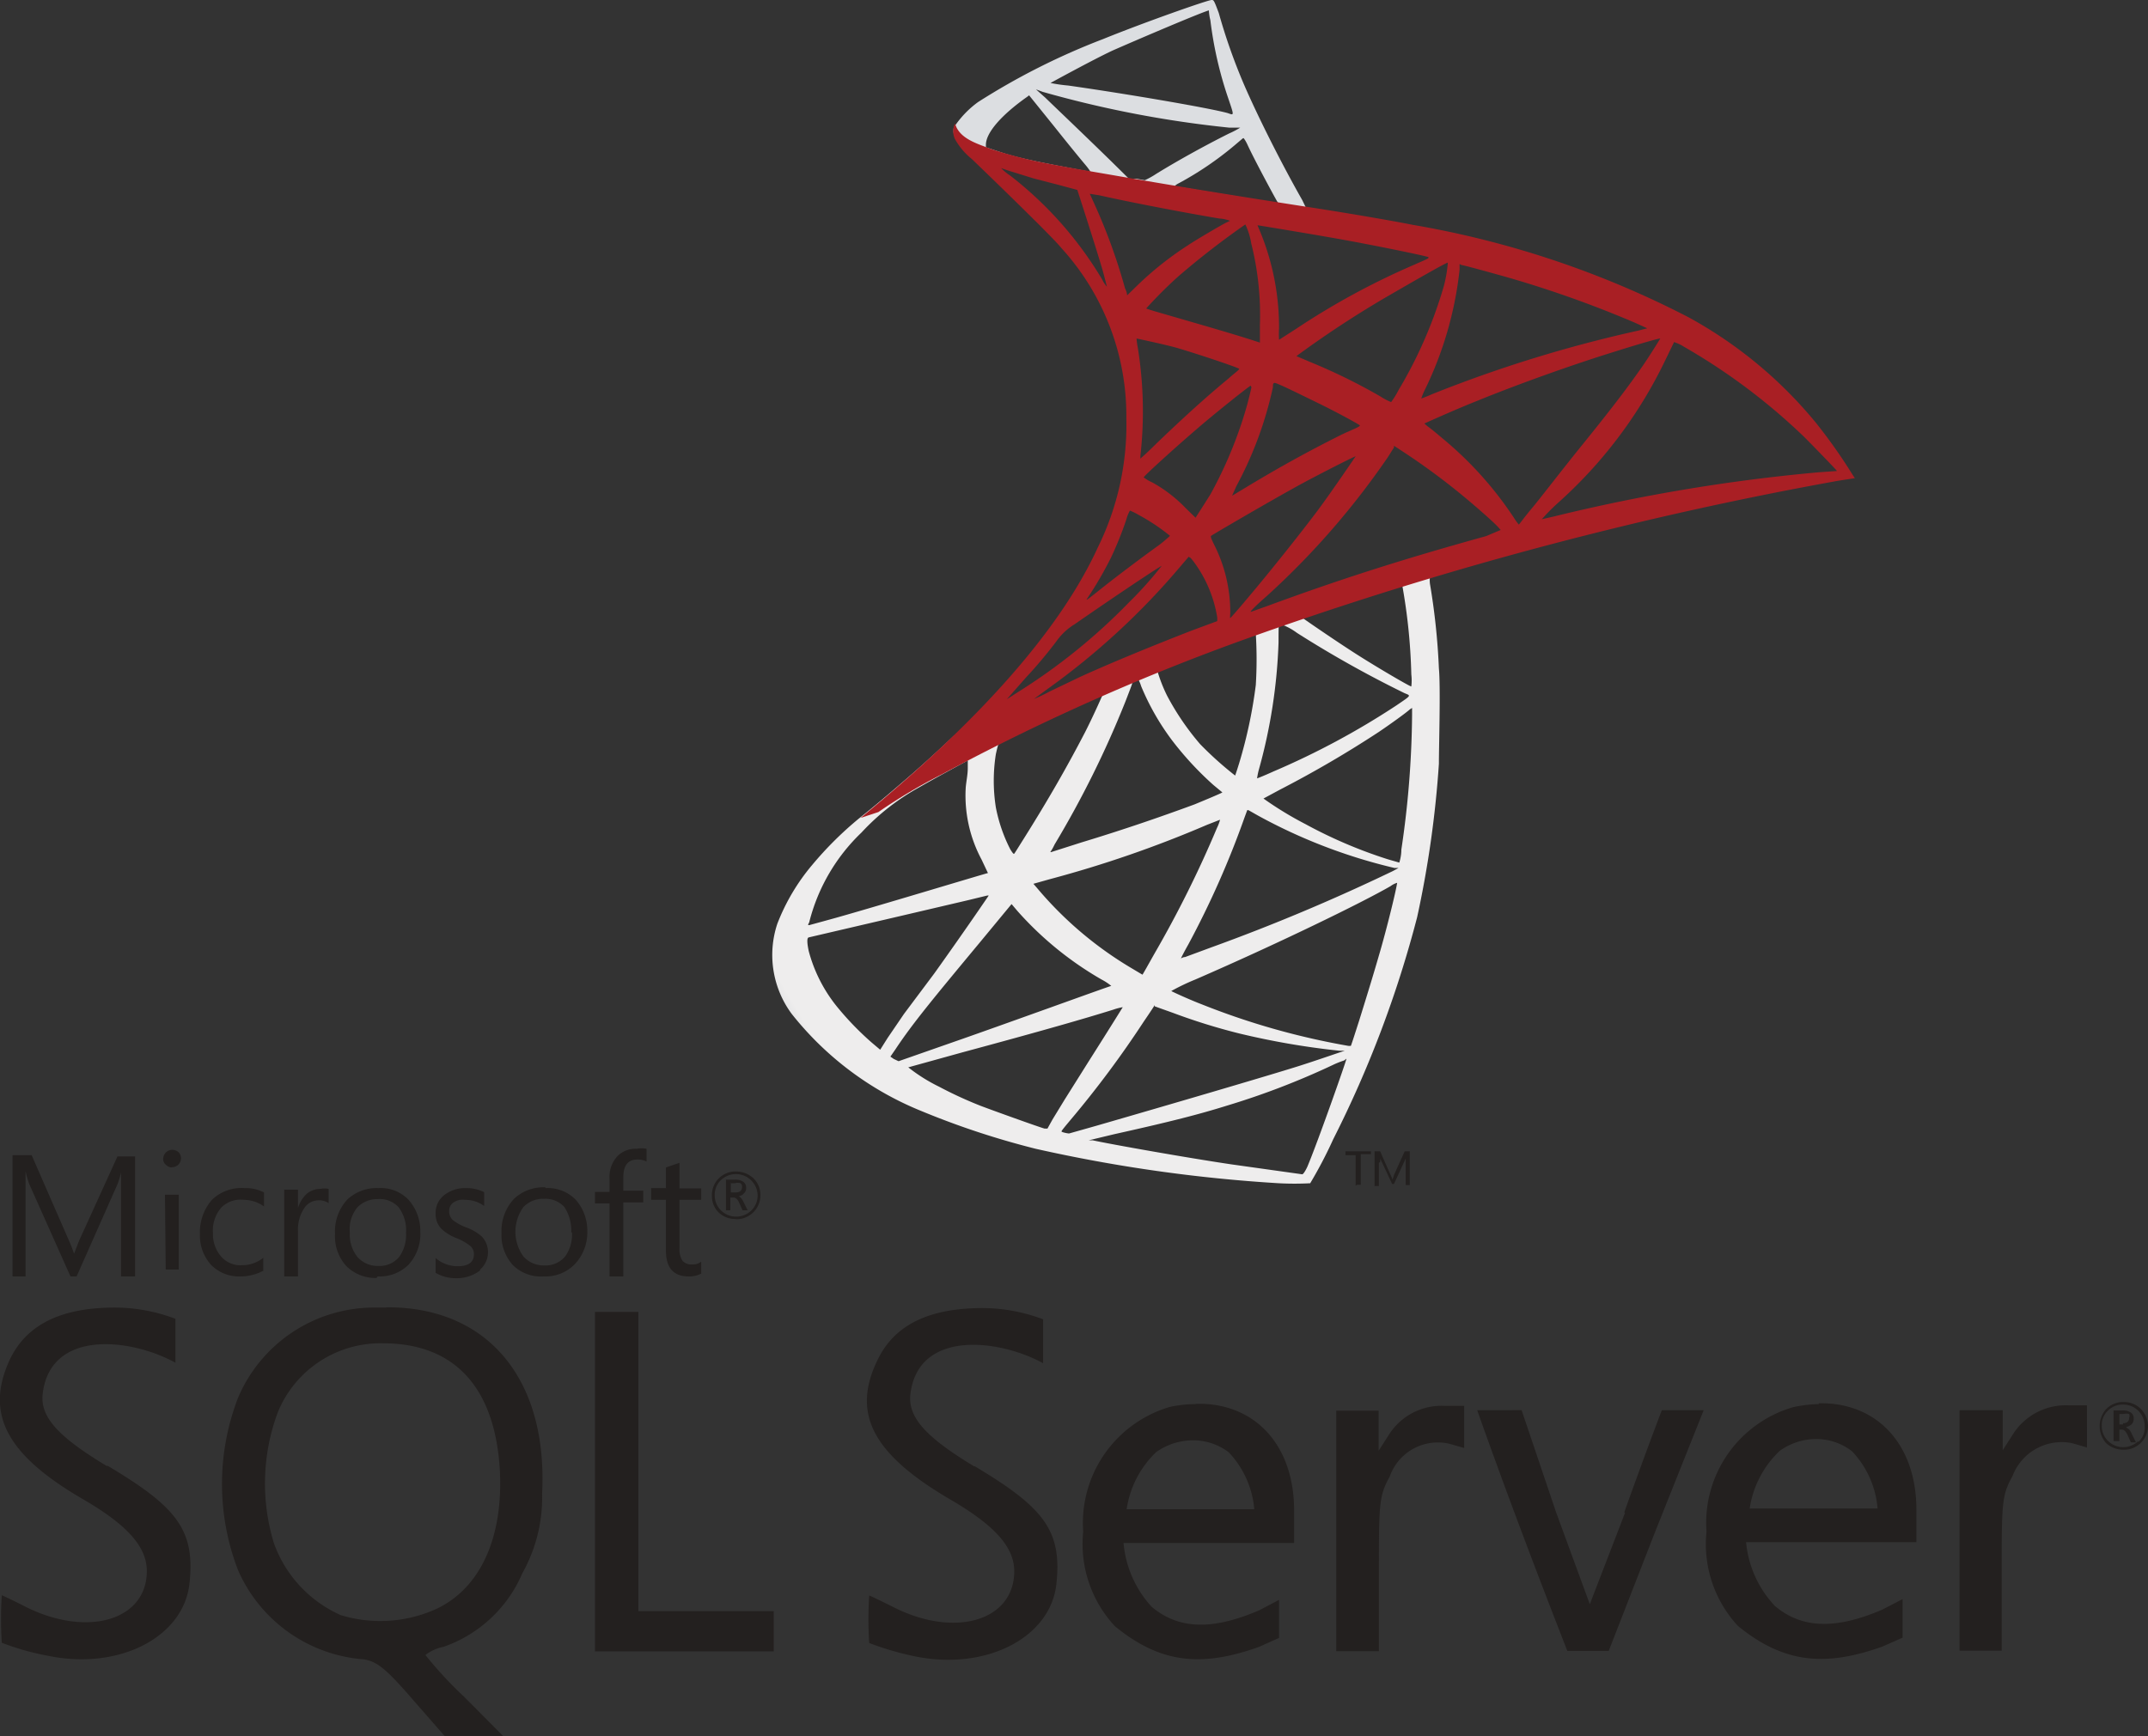
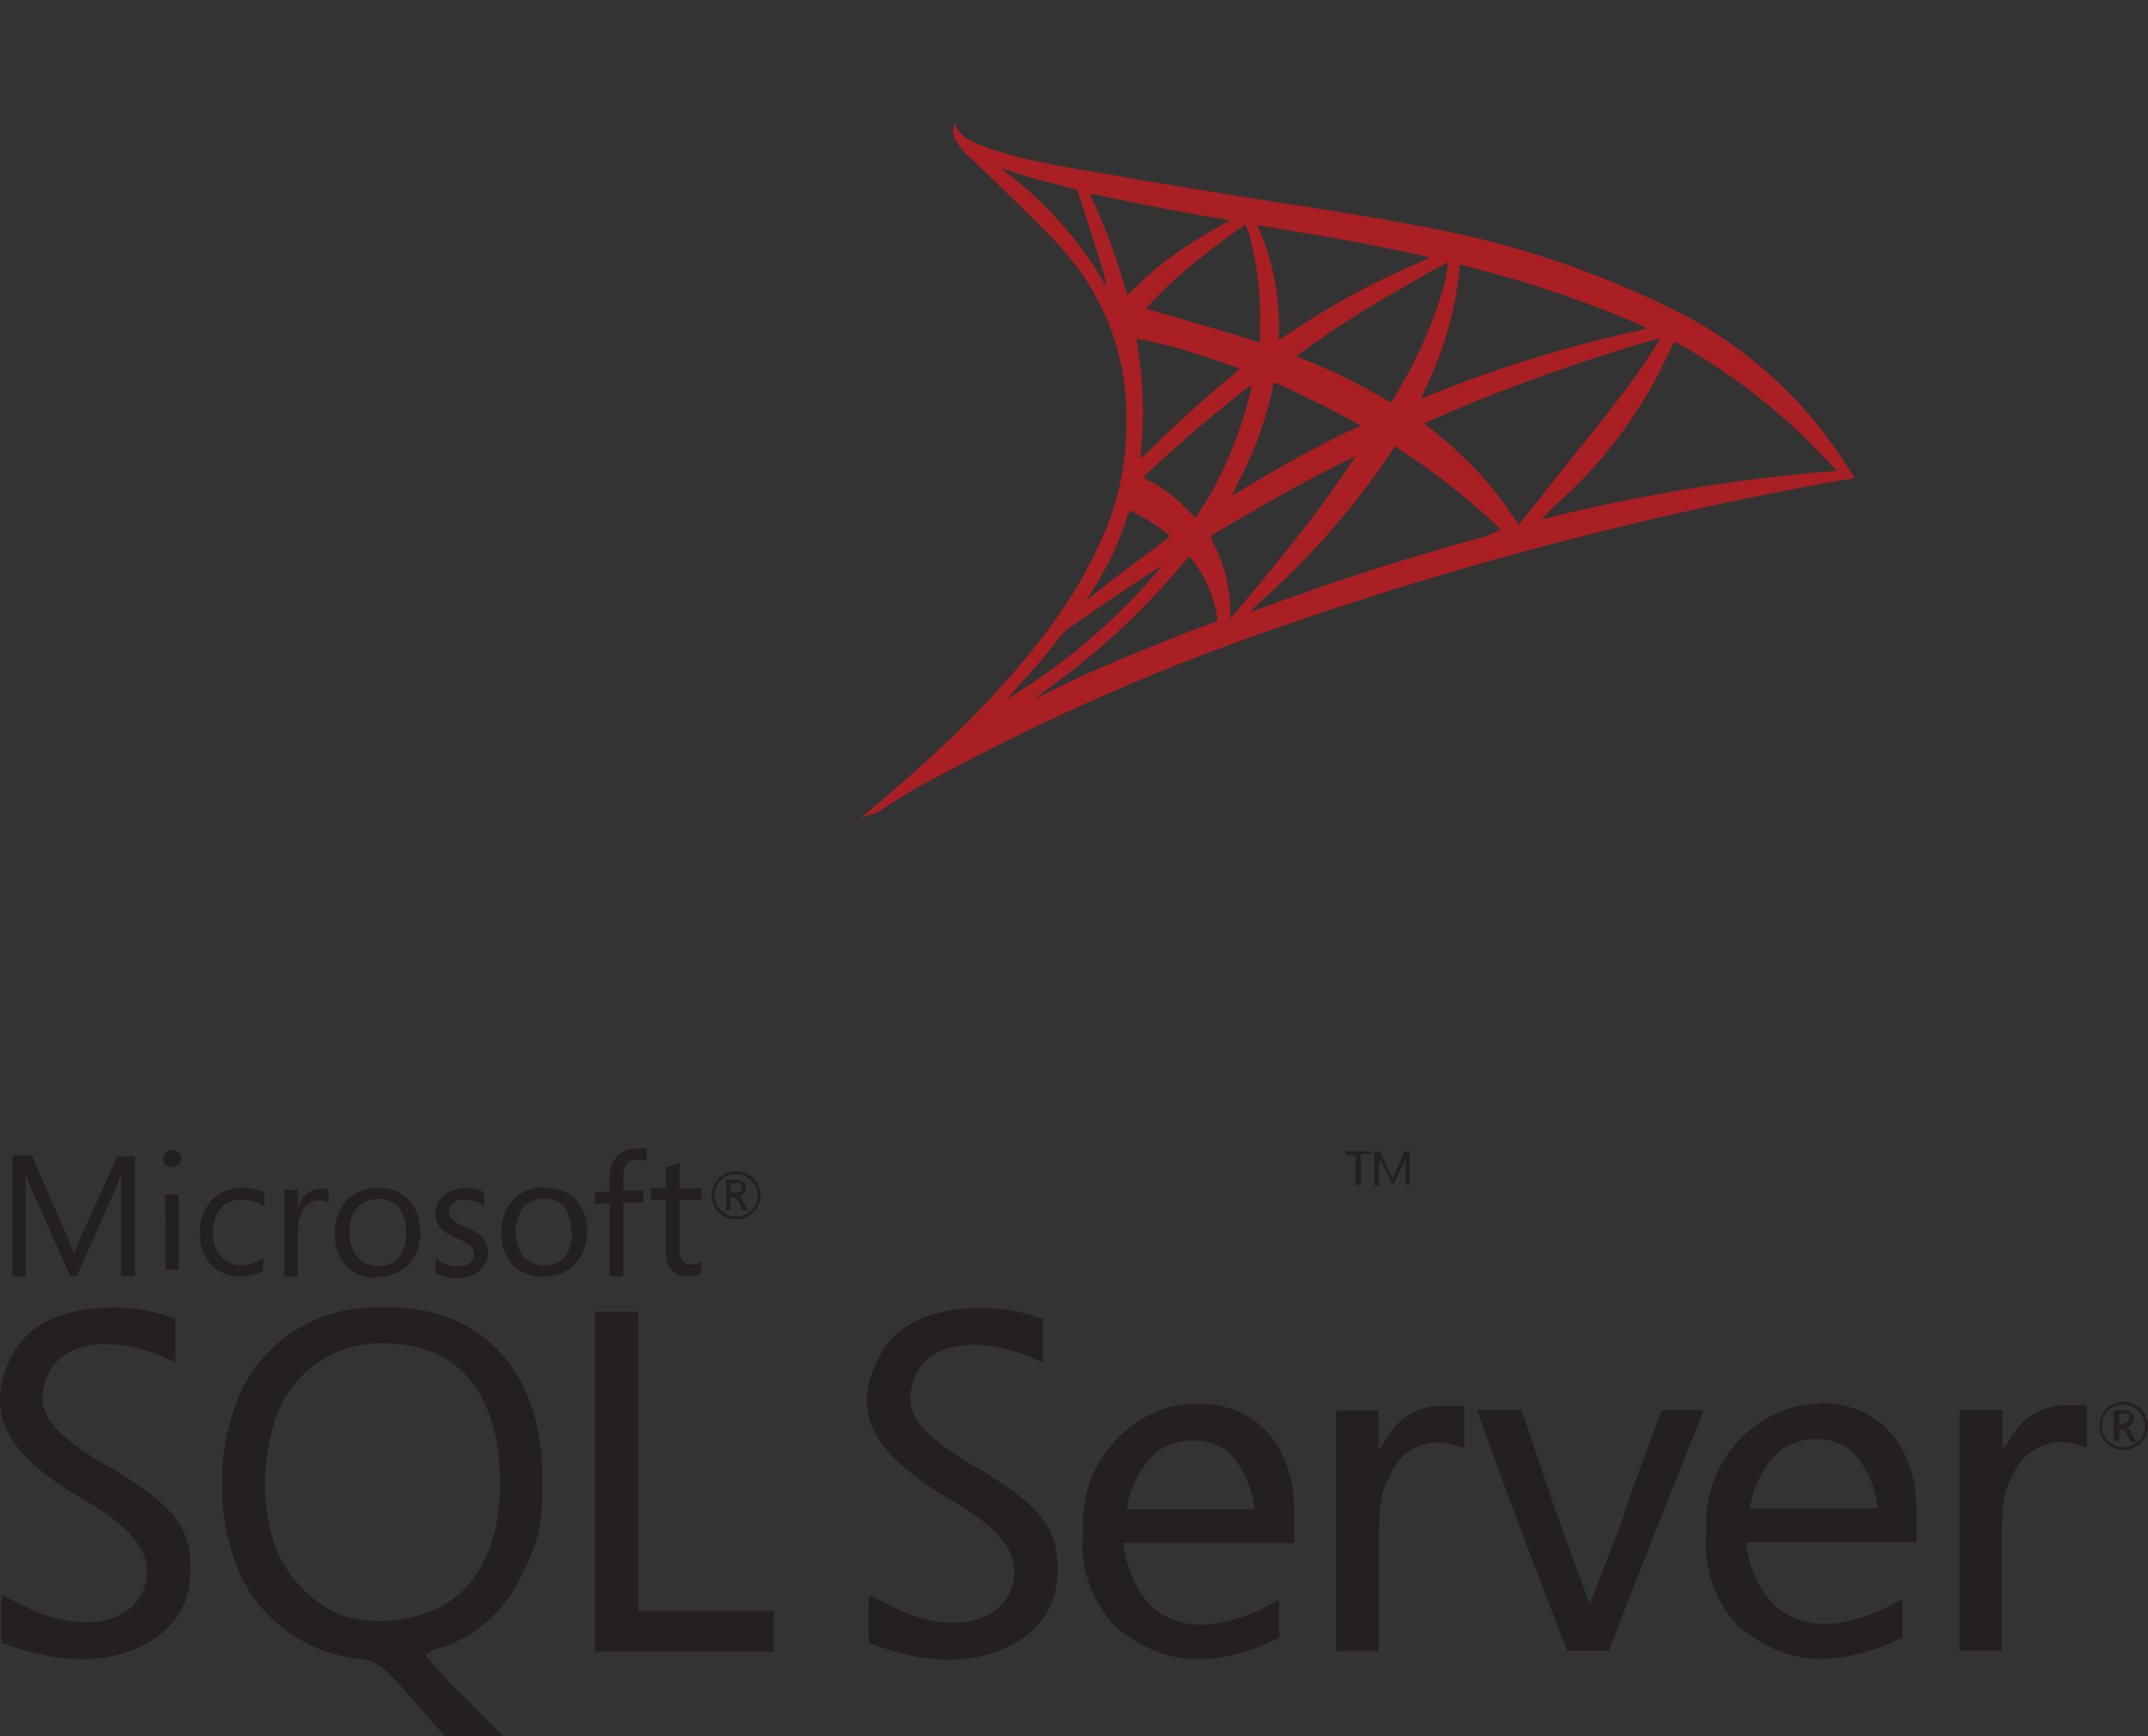
<svg xmlns="http://www.w3.org/2000/svg" viewBox="0 0 84.12 68.01">
  <rect x="0" y="0" width="84.12" height="68.01" fill="#333333" stroke="none" />
  <defs>
    <style>.cls-1{fill:url(#linear-gradient);}.cls-2{fill:url(#linear-gradient-2);}.cls-3{fill:url(#radial-gradient);}.cls-4{fill:#23201f;}</style>
    <linearGradient id="linear-gradient" x1="-4720.15" y1="4451.58" x2="-4691.86" y2="4434.86" gradientTransform="translate(597.72 -486.77) scale(0.12)" gradientUnits="userSpaceOnUse">
      <stop offset="0" stop-color="#909ca9" />
      <stop offset="1" stop-color="#eeeded" />
    </linearGradient>
    <linearGradient id="linear-gradient-2" x1="-4719.52" y1="4136.53" x2="-4696.75" y2="4136.53" gradientTransform="translate(597.72 -486.77) scale(0.12)" gradientUnits="userSpaceOnUse">
      <stop offset="0" stop-color="#949fab" />
      <stop offset="1" stop-color="#dcdee1" />
    </linearGradient>
    <radialGradient id="radial-gradient" cx="-12845.7" cy="-14712.32" r="30.22" gradientTransform="matrix(-0.11, -0.02, 0.03, -0.23, -904.09, -3558.29)" gradientUnits="userSpaceOnUse">
      <stop offset="0" stop-color="#ef392d" />
      <stop offset="1" stop-color="#a91f24" />
    </radialGradient>
  </defs>
  <g id="Layer_2" data-name="Layer 2">
    <g id="Layer_1-2" data-name="Layer 1">
-       <path class="cls-1" d="M57,21.65l-9.29,3-8.08,3.56-2.26.6c-.58.55-1.18,1.1-1.84,1.67s-1.38,1.18-1.89,1.58a13.84,13.84,0,0,0-1.84,1.83,8.08,8.08,0,0,0-1.36,2.3A3.88,3.88,0,0,0,31,39.71a12.42,12.42,0,0,0,5.08,3.81A32,32,0,0,0,40.56,45a59.64,59.64,0,0,0,9.52,1.35,11.54,11.54,0,0,0,1.23,0,17.12,17.12,0,0,0,.9-1.72,43.27,43.27,0,0,0,3.29-8.71,40.83,40.83,0,0,0,.85-6c0-.68.07-3,0-3.74A26.47,26.47,0,0,0,56,22.87a1.21,1.21,0,0,1,0-.29s.12,0,1.26-.38L57,21.65ZM54.91,22.9a22.65,22.65,0,0,1,.36,3.52,2,2,0,0,1,0,.47c-.06,0-1.19-.66-2-1.17s-2-1.33-2.24-1.5-.07,0,.51-.25C52.51,23.64,54.83,22.9,54.91,22.9Zm-4.73,1.56a2.41,2.41,0,0,1,.61.33A43,43,0,0,0,55,27.15c.26.11.29.07-.31.48a30.48,30.48,0,0,1-4.82,2.59c-.35.16-.63.27-.64.27a2.68,2.68,0,0,1,.08-.38,21.1,21.1,0,0,0,.76-4.94c0-.7,0-.7.07-.72s0,0,0,0Zm-1,.37a16.52,16.52,0,0,1,0,2,18.62,18.62,0,0,1-.65,3.06c-.08.26-.15.47-.16.49A13.66,13.66,0,0,1,47,29.15a10.25,10.25,0,0,1-1.29-1.89,5.87,5.87,0,0,1-.39-1c.11-.08,3.81-1.51,3.84-1.48Zm-4.59,1.8h0a1.68,1.68,0,0,1,.1.25A9.69,9.69,0,0,0,45.9,29a12.52,12.52,0,0,0,1.62,1.75l.35.29s.05,0-1.09.47C45.45,32,44,32.5,42.35,33l-1.19.38c-.06,0,0,0,.14-.3a38.82,38.82,0,0,0,2.77-5.59c.12-.31.24-.62.26-.69a.28.28,0,0,1,.16-.18l.12,0Zm-1.41.59s-.33.76-.68,1.45c-.69,1.33-1.43,2.63-2.43,4.22-.17.27-.33.53-.35.55s-.05,0-.16-.18A6.13,6.13,0,0,1,39,31.63a6.68,6.68,0,0,1,0-2.09c.1-.44.09-.43.3-.53.9-.46,3.81-1.82,3.83-1.79Zm12.12.49V28a37.45,37.45,0,0,1-.42,5.28c0,.28-.08.5-.08.51l-.45-.13a18.34,18.34,0,0,1-3.23-1.38,13.56,13.56,0,0,1-1.64-1l.65-.35A42.77,42.77,0,0,0,54,28.67c.43-.29,1.07-.75,1.21-.88l.12-.08ZM37.9,29.79s0,.05,0,.3-.06.52-.08.76a5.31,5.31,0,0,0,.62,2.82l.25.53c-.05,0-4.7,1.41-6.16,1.81l-.84.23c-.05,0-.06,0,0-.11a7.33,7.33,0,0,1,2.05-3.52A9,9,0,0,1,36,30.84c.71-.41,1.81-1,1.9-1.05Zm11,1.95.37.21A21.18,21.18,0,0,0,54.61,34l.16,0-.22.12a76.27,76.27,0,0,1-7.14,3l-1,.37c-.09,0-.16.06-.16.05s.12-.25.29-.55a35.46,35.46,0,0,0,2.21-5c.05-.13.09-.25.1-.26Zm-1.12.37a1.77,1.77,0,0,1-.12.32,43.56,43.56,0,0,1-2.44,4.91c-.26.46-.47.84-.48.84l-.47-.28a14.46,14.46,0,0,1-3.67-3.13l-.13-.15.64-.18a44.81,44.81,0,0,0,6.16-2.13Zm6.94,2.42h0c0,.16-.35,1.61-.65,2.66-.25.87-.46,1.56-.84,2.78-.17.53-.32,1-.33,1l-.09,0a28.77,28.77,0,0,1-5.7-1.61c-.5-.19-1.2-.51-1.24-.54a8.6,8.6,0,0,1,.94-.45c3.2-1.39,6.51-3,7.65-3.66a.79.79,0,0,1,.26-.13Zm-16,.55s-.88,1.3-2.13,3.05L35.4,39.72l-.64.94-.29.46-.32-.27a11.63,11.63,0,0,1-1.3-1.33,5.84,5.84,0,0,1-1.18-2.27c-.07-.34-.07-.51,0-.53l3.73-.87,2.52-.59.74-.18Zm.9.34.22.26a13.17,13.17,0,0,0,3.3,2.69,2.17,2.17,0,0,1,.38.25c-.05,0-4.34,1.56-6.33,2.25l-2,.7L35,41.48l-.13-.09.2-.29c.66-1,1.49-2,3.3-4.18l1.24-1.5Zm5.6,4,.7.25a23.84,23.84,0,0,0,2.6.81,30.21,30.21,0,0,0,3.94.68c.16,0,.24,0,.21,0s-1.08.37-1.84.61c-1.21.38-4.89,1.46-7.9,2.33l-1.06.3c-.07,0-.3-.05-.3-.08s.17-.23.37-.47a39.57,39.57,0,0,0,2.85-3.83c.24-.35.43-.64.43-.65Zm-1.23,0s-.5.81-1.37,2.18l-.93,1.48-.47.77-.2.36-.11,0c-.25-.07-2-.7-2.5-.89a15.84,15.84,0,0,1-1.63-.75,6.63,6.63,0,0,1-1.21-.76l2.13-.59c3.08-.83,4.78-1.32,5.9-1.67a2.26,2.26,0,0,1,.39-.1Zm8.74,2.05h0c0,.07-1.11,3.23-1.53,4.23C51.06,46,51,46,51,46l-2.78-.39c-1.75-.26-4.68-.78-5.42-.94l-.17,0,1-.24c2.25-.5,3.33-.78,4.42-1.12a30.07,30.07,0,0,0,4.14-1.59,3.5,3.5,0,0,1,.45-.18Z" />
-       <path class="cls-2" d="M47.45,0C47.3,0,44.8.88,43.2,1.53A27,27,0,0,0,38.3,4a3.81,3.81,0,0,0-.95,1,.86.86,0,0,0,0,.24l.94.89,2.24.71,5.33,1,6.1,1L52,8.26h-.06l-.8-.13L51,7.84c-.83-1.46-1.74-3.28-2.27-4.5a22.65,22.65,0,0,1-1-2.83C47.54,0,47.53,0,47.45,0Zm-.11.36h0s0,.2.06.43a15,15,0,0,0,.68,3c.26.77.26.73,0,.64-.72-.2-3.93-.75-6.25-1.08a5.84,5.84,0,0,1-.69-.1s1.68-.92,2.43-1.27c1-.44,3.6-1.55,3.8-1.58ZM40.57,3.5l.27.1A42.51,42.51,0,0,0,48.14,5l.43,0a3.52,3.52,0,0,1-.44.23c-1,.5-2.09,1.11-2.85,1.58a3.07,3.07,0,0,1-.45.25L44.5,7l-.29,0-.7-.69c-1.23-1.2-2.2-2.12-2.57-2.48Zm-.28.22,1,1.24c.54.68,1.09,1.35,1.21,1.49a2.88,2.88,0,0,1,.21.28s-1.43-.26-2.18-.42S39.44,6.05,39,5.9l-.39-.13v-.1c0-.47.61-1.17,1.62-1.88l.09-.07ZM48.7,5.41s.06.06.15.25c.24.53,1,1.94,1.16,2.22.06.09.16.1-.83-.06C46.8,7.43,46,7.3,46,7.29a.6.6,0,0,1,.16-.11A12.85,12.85,0,0,0,48.34,5.7l.33-.28s0,0,0,0Z" />
      <path class="cls-3" d="M37.4,4.84a.7.7,0,0,0,0,.61,2.67,2.67,0,0,0,.66.78s3.12,3,3.5,3.48a9.76,9.76,0,0,1,2.55,6.67A10.86,10.86,0,0,1,43,21.43c-1.46,3.19-4.54,6.71-9.3,10.61l.7-.23a21.12,21.12,0,0,1,2.49-1.48,87.69,87.69,0,0,1,11.59-5.19A144.94,144.94,0,0,1,72,18.83l.64-.1-.1-.15a20.9,20.9,0,0,0-1.41-2,17,17,0,0,0-5-4.15A37,37,0,0,0,55.34,8.81c-.85-.17-2.72-.49-4.24-.72-3.21-.5-5.29-.84-7.58-1.24-.82-.14-2.05-.35-2.87-.52a17.92,17.92,0,0,1-1.86-.5c-.5-.2-1.23-.39-1.39-1Zm1.82,1.75.26.09,1,.31.93.24.78.21s.75,2.31,1,3.18c.09.33.16.61.16.61a1,1,0,0,1-.18-.27,14.56,14.56,0,0,0-3.62-4.09,2,2,0,0,1-.34-.28Zm3.45,1,.38.06c1.19.27,3.33.68,4.7.91a1.36,1.36,0,0,1,.42.09L48,8.73c-.23.12-1.17.67-1.48.88a12.81,12.81,0,0,0-2,1.59l-.38.37s0-.12-.08-.27A22.53,22.53,0,0,0,42.8,7.86c-.07-.16-.14-.3-.14-.32s0,0,0,0Zm6.08,1.16a2.73,2.73,0,0,1,.25.78,11.5,11.5,0,0,1,.34,3.21c0,.3,0,.57,0,.61l0,.07-.37-.12c-.75-.24-2-.6-3-.89-.59-.17-1.08-.31-1.08-.33a17.41,17.41,0,0,1,1.24-1.24,32.14,32.14,0,0,1,2.7-2.09Zm.48.07s2.91.47,4.22.73c1,.19,2.4.48,2.48.52s-.1.1-.57.31a29.15,29.15,0,0,0-4.6,2.5l-.67.43a3.59,3.59,0,0,1,0-.45A9.86,9.86,0,0,0,49.32,9C49.27,8.89,49.23,8.78,49.23,8.78Zm7.47,1.47a5.11,5.11,0,0,1-.16.93,17.41,17.41,0,0,1-1.77,4.06,3.33,3.33,0,0,1-.29.47,2.38,2.38,0,0,1-.42-.22,22.73,22.73,0,0,0-2.75-1.35l-.54-.23a40.2,40.2,0,0,1,3.41-2.25c1-.58,2.49-1.44,2.52-1.41Zm.53.09c.07,0,1.34.35,2,.54A42.93,42.93,0,0,1,64,12.63l.51.23-.35.09a51.86,51.86,0,0,0-8.1,2.5,4.13,4.13,0,0,1-.4.16,2.69,2.69,0,0,1,.15-.36,14.23,14.23,0,0,0,1.35-4.68c0-.13,0-.23,0-.23ZM44.51,13.26s1,.21,1.52.35c.8.23,2.5.8,2.5.84s-.19.17-.41.37c-.92.76-1.81,1.57-2.87,2.59-.31.31-.58.55-.59.55s0,0,0-.1a15.65,15.65,0,0,0-.1-4.23A2.79,2.79,0,0,1,44.51,13.26Zm20.51,0s-.45.74-.75,1.16c-.42.6-1,1.4-2.43,3.16-.74.92-1.57,2-1.84,2.32s-.51.65-.52.65a2.42,2.42,0,0,1-.2-.28,14.09,14.09,0,0,0-2.84-3.14c-.21-.18-.44-.37-.52-.42l-.14-.12s1.19-.54,2.1-.9c1.59-.65,3.75-1.42,5.37-1.92.85-.27,1.75-.53,1.77-.51Zm.54.14a1.63,1.63,0,0,1,.4.19,24,24,0,0,1,4.7,3.53c.37.37,1.29,1.32,1.28,1.33l-.71.05a69.5,69.5,0,0,0-10.37,1.73l-.48.11a7.91,7.91,0,0,1,.6-.61,17.84,17.84,0,0,0,4.26-5.67l.32-.66ZM49.92,15c.1,0,1,.45,1.7.79s1.58.82,1.63.87-.33.18-.74.38c-1.32.66-2.45,1.29-3.63,2l-.63.38s0,0,.17-.38a14.68,14.68,0,0,0,1.43-3.87c0-.1,0-.17.07-.17Zm-.91.17a13.57,13.57,0,0,1-.37,1.35,16.62,16.62,0,0,1-1.24,2.85L47,20l-.18.28-.39-.38a5.5,5.5,0,0,0-1.3-1,1.62,1.62,0,0,1-.34-.2c0-.05,1.2-1.14,2.12-1.93.66-.57,2.05-1.68,2.07-1.66Zm5.58,2.29.35.23a26.52,26.52,0,0,1,2.42,1.79c.4.33,1.17,1,1.33,1.19l.08.09L58.2,21c-3.21.89-5.7,1.68-8.6,2.75l-.62.22s-.08,0,.65-.64a30.85,30.85,0,0,0,4.72-5.42l.24-.38Zm-1.47.37S52.18,19.22,51.6,20c-.69.92-1.91,2.45-2.75,3.44-.35.42-.65.76-.67.77s0-.1,0-.26a5.87,5.87,0,0,0-.59-2.53c-.16-.32-.19-.4-.16-.43s2.18-1.29,3.47-2c.87-.47,2.23-1.16,2.25-1.14ZM44.25,20a2.65,2.65,0,0,1,.36.18,7.73,7.73,0,0,1,1.21.81s-.17.16-.4.34c-.67.48-1.68,1.24-2.27,1.71s-.64.51-.57.4a14.23,14.23,0,0,0,.94-1.62,14.09,14.09,0,0,0,.59-1.47,1.43,1.43,0,0,1,.14-.35Zm2.37,1.85s.07.06.26.34a5,5,0,0,1,.79,2v.14l-1,.37c-1.72.67-3.31,1.33-4.38,1.82l-1.17.56a6.3,6.3,0,0,1-.63.3l.49-.36a28.47,28.47,0,0,0,5.28-4.87l.29-.34Zm-1.09.27a15,15,0,0,1-1.32,1.48,23.19,23.19,0,0,1-4.36,3.52l-.42.27s0,0,.74-.84a18.09,18.09,0,0,0,1.21-1.44,2.38,2.38,0,0,1,.71-.66C43.12,23.73,45.5,22.12,45.53,22.15Z" />
      <path class="cls-4" d="M15.12,51.22h-.39a5.79,5.79,0,0,0-5.41,3.54,9.38,9.38,0,0,0,0,6.74A5.85,5.85,0,0,0,14.25,65c.53.09.88.38,1.91,1.57L17.41,68H19.7l-1.52-1.53a15.4,15.4,0,0,1-1.52-1.64,1.68,1.68,0,0,1,.71-.32,5.23,5.23,0,0,0,3.09-2.89,6.06,6.06,0,0,0,.77-3.11c.23-4.51-2.15-7.33-6.11-7.3Zm2,11.79a5.32,5.32,0,0,1-3.77.26,4.89,4.89,0,0,1-2.62-2.81,8,8,0,0,1,.15-5.14A4.34,4.34,0,0,1,15,52.62c2.78,0,4.36,1.7,4.57,4.89.16,2.67-.73,4.67-2.45,5.5Zm39.44-7.94a2.44,2.44,0,0,0-2.18,1.15l-.39.61V55.26H52.33v9.42H54v-3c0-2.75,0-3.08.42-3.83a2,2,0,0,1,2.32-1.3l.6.17V55.07ZM46.82,55a5.11,5.11,0,0,0-1,.11A4.74,4.74,0,0,0,42.42,60a4.73,4.73,0,0,0,1.24,3.7c1.81,1.49,3.44,1.6,5.65.81l.78-.35V62.67l-.78.41c-1.79.77-3.13.77-4.21-.14A4.24,4.24,0,0,1,44,60.44h6.68V59.17c0-2.59-1.56-4.23-3.83-4.18Zm-2.7,4.13a3.88,3.88,0,0,1,1.16-2.25,2.51,2.51,0,0,1,1.44-.46,2.29,2.29,0,0,1,1.4.47,3.69,3.69,0,0,1,1,2.23h-5ZM4.17,57.42c-1.8-1.09-2.6-1.87-2.5-2.8.28-2.56,3.44-2.21,5.2-1.24V51.66a6.74,6.74,0,0,0-2.36-.44c-2.13,0-3.5.67-4.15,2.09C-.58,55.4.26,57,3.29,58.75c1.71,1,2.46,1.85,2.46,2.79,0,1.94-2.34,2.61-4.75,1.4-.49-.25-.91-.45-.93-.45a14.58,14.58,0,0,0,0,1.86,10.11,10.11,0,0,0,1.86.52c2.75.55,5.26-.74,5.49-2.84s-.5-3-3.2-4.61ZM71.23,55a5.43,5.43,0,0,0-1,.12A4.72,4.72,0,0,0,66.83,60a4.71,4.71,0,0,0,1.23,3.69c1.81,1.48,3.44,1.6,5.66.81l.79-.35V62.64l-.79.41c-1.79.77-3.13.77-4.21-.14a4.21,4.21,0,0,1-1.13-2.5h6.67V59.14c0-2.58-1.56-4.22-3.83-4.17ZM68.52,59.1a3.89,3.89,0,0,1,1.17-2.26,2.43,2.43,0,0,1,1.44-.47,2.28,2.28,0,0,1,1.4.48,3.69,3.69,0,0,1,1,2.24h-5ZM38.15,57.44c-1.8-1.09-2.59-1.87-2.5-2.8.28-2.56,3.45-2.2,5.2-1.24V51.68a6.74,6.74,0,0,0-2.36-.44c-2.13,0-3.5.67-4.15,2.09-1,2.1-.1,3.68,2.93,5.44,1.7,1,2.45,1.84,2.45,2.78,0,1.94-2.33,2.63-4.74,1.4-.5-.25-.92-.45-.94-.45a14,14,0,0,0,0,1.86,11.48,11.48,0,0,0,1.83.53c2.76.55,5.27-.74,5.5-2.84s-.5-3-3.19-4.61ZM81,55.05a2.45,2.45,0,0,0-2.18,1.15l-.39.61V55.24H76.74v9.42h1.65v-3c0-2.76,0-3.08.42-3.83a2.06,2.06,0,0,1,2.33-1.3l.59.17V55.05ZM25,57.39v-6H23.3v13.3h7V63.11H25V57.39Zm38.64,1.87-1.38,3.58-1.32-3.6-1.35-4H57.85c1.11,3.14,2.32,6.33,3.53,9.43H63L64.82,60l1.9-4.76H65.08s-.72,1.89-1.47,4ZM28.82,47.76a.94.94,0,0,0,.68-.27.93.93,0,0,0,.28-.67.91.91,0,0,0-.28-.67,1,1,0,0,0-.67-.26.92.92,0,0,0-.95.94.89.89,0,0,0,.27.67.93.93,0,0,0,.67.25Zm-.59-1.53a.85.85,0,0,1,1.44.59.82.82,0,0,1-.25.6.85.85,0,0,1-1.18,0,.82.82,0,0,1-.25-.6A.79.79,0,0,1,28.23,46.23Zm.4.68h.1c.08,0,.16.07.22.21l.13.29h.2l-.16-.32c-.06-.13-.13-.21-.2-.23a.34.34,0,0,0,.22-.12.26.26,0,0,0,.08-.21.28.28,0,0,0-.1-.23.53.53,0,0,0-.34-.09h-.35v1.2h.17v-.5Zm0-.56h.15a.37.37,0,0,1,.22,0,.16.16,0,0,1,.06.15c0,.14-.09.21-.25.21h-.19v-.41ZM1,46.8c0-.42,0-.73,0-.92H1a4.1,4.1,0,0,0,.14.49L2.76,50H3l1.6-3.61a3.34,3.34,0,0,0,.14-.46h0c0,.36,0,.67,0,.92V50h.55v-4.7H4.6L3.13,48.53c-.06.13-.13.33-.23.58h0a5.51,5.51,0,0,0-.22-.56l-1.44-3.3H.49V50H1V46.8Zm5.46,0H7v2.93H6.49Zm.24-1.08A.35.35,0,0,0,7,45.14a.39.39,0,0,0-.25-.1.36.36,0,0,0-.25.1.38.38,0,0,0-.11.25.29.29,0,0,0,.11.24.33.33,0,0,0,.25.1Zm3.61,4.07v-.52a1.31,1.31,0,0,1-.82.29,1,1,0,0,1-.83-.34,1.33,1.33,0,0,1-.32-.93,1.35,1.35,0,0,1,.34-1A1.06,1.06,0,0,1,9.55,47a1.36,1.36,0,0,1,.79.26v-.55a1.59,1.59,0,0,0-.77-.17A1.66,1.66,0,0,0,8.3,47a1.92,1.92,0,0,0-.47,1.34,1.7,1.7,0,0,0,.43,1.2A1.52,1.52,0,0,0,9.42,50a1.87,1.87,0,0,0,.92-.24Zm1.36-1.56a1.49,1.49,0,0,1,.25-.91.66.66,0,0,1,.55-.3.64.64,0,0,1,.4.11v-.56a.89.89,0,0,0-.32,0,.84.84,0,0,0-.52.18,1.22,1.22,0,0,0-.36.57h0V46.6h-.54V50h.54V48.24ZM14.79,50A1.6,1.6,0,0,0,16,49.54a1.77,1.77,0,0,0,.46-1.29A1.83,1.83,0,0,0,16,47a1.5,1.5,0,0,0-1.18-.46,1.68,1.68,0,0,0-1.21.44,1.83,1.83,0,0,0-.49,1.35,1.74,1.74,0,0,0,.42,1.24,1.6,1.6,0,0,0,1.21.49ZM14,47.29a1.1,1.1,0,0,1,.81-.32,1,1,0,0,1,.8.32,1.49,1.49,0,0,1,.29,1,1.47,1.47,0,0,1-.27.95,1,1,0,0,1-.81.35,1.06,1.06,0,0,1-.82-.35,1.39,1.39,0,0,1-.3-.95,1.34,1.34,0,0,1,.3-1Zm4.79,2.45a.89.89,0,0,0,.32-.69.87.87,0,0,0-.25-.62,1.86,1.86,0,0,0-.63-.36,2,2,0,0,1-.5-.28.47.47,0,0,1-.14-.35.39.39,0,0,1,.16-.33A.63.63,0,0,1,18.2,47a1.25,1.25,0,0,1,.76.24v-.54a1.53,1.53,0,0,0-.72-.16,1.32,1.32,0,0,0-.85.28.87.87,0,0,0-.33.7.84.84,0,0,0,.21.6,1.73,1.73,0,0,0,.61.38,2.13,2.13,0,0,1,.54.31.4.4,0,0,1,.14.32c0,.31-.21.47-.63.47a1.3,1.3,0,0,1-.87-.32v.58a1.56,1.56,0,0,0,.82.21,1.5,1.5,0,0,0,.93-.31Zm2.56-3.23a1.68,1.68,0,0,0-1.21.44,1.84,1.84,0,0,0-.5,1.35,1.75,1.75,0,0,0,.43,1.24A1.56,1.56,0,0,0,21.3,50a1.6,1.6,0,0,0,1.22-.49A1.81,1.81,0,0,0,23,48.25,1.83,1.83,0,0,0,22.55,47a1.52,1.52,0,0,0-1.17-.46Zm1.05,1.76a1.47,1.47,0,0,1-.27.95,1,1,0,0,1-.81.35,1.06,1.06,0,0,1-.82-.35,1.65,1.65,0,0,1,0-1.94,1.06,1.06,0,0,1,.8-.32,1,1,0,0,1,.8.32,1.66,1.66,0,0,1,.27,1ZM23.87,50h.54v-2.9h.78v-.46h-.78v-.51c0-.48.18-.71.56-.71a.78.78,0,0,1,.35.08V45a1.05,1.05,0,0,0-.39,0,1,1,0,0,0-.72.26,1.17,1.17,0,0,0-.34.88v.55H23.3v.45h.57V50ZM26.08,49c0,.65.29,1,.88,1a1,1,0,0,0,.5-.11v-.47a.5.5,0,0,1-.34.11.47.47,0,0,1-.39-.14.82.82,0,0,1-.12-.48V47h.85v-.45h-.85v-1l-.53.18v.81H25.5V47h.58v2Zm57.75,6.18a.94.94,0,0,0-.67-.26.91.91,0,0,0-.68.28,1,1,0,0,0,0,1.33,1,1,0,0,0,.68.26.94.94,0,0,0,.68-.27.93.93,0,0,0,.28-.67,1,1,0,0,0-.29-.67Zm-.09,1.27a.85.85,0,0,1-1.18,0,.82.82,0,0,1-.25-.6.76.76,0,0,1,.24-.59.8.8,0,0,1,.6-.24.84.84,0,0,1,.84.83A.77.77,0,0,1,83.74,56.49Zm-.48-.55a.46.46,0,0,0,.22-.11.29.29,0,0,0,.08-.22.28.28,0,0,0-.1-.23.53.53,0,0,0-.34-.09h-.35v1.2H83V56h.1c.08,0,.15.07.22.21l.13.29h.2l-.16-.32c-.06-.14-.12-.21-.18-.23Zm-.12-.1H83v-.41h.16a.4.4,0,0,1,.22,0,.17.17,0,0,1,0,.15q0,.21-.24.21Zm-30-9.39h.15v-1.2h.4V45.1h-1v.15h.4v1.2Zm.91-.9a1.86,1.86,0,0,0,0-.27.84.84,0,0,0,0,.14l.47,1h.07l.46-1a.59.59,0,0,0,0-.13c0,.11,0,.19,0,.26v.91h.16V45.1h-.2l-.42.93a1.84,1.84,0,0,1-.06.18h0a.82.82,0,0,0-.06-.16l-.42-.95h-.22v1.36H54v-.91Z" />
    </g>
  </g>
</svg>